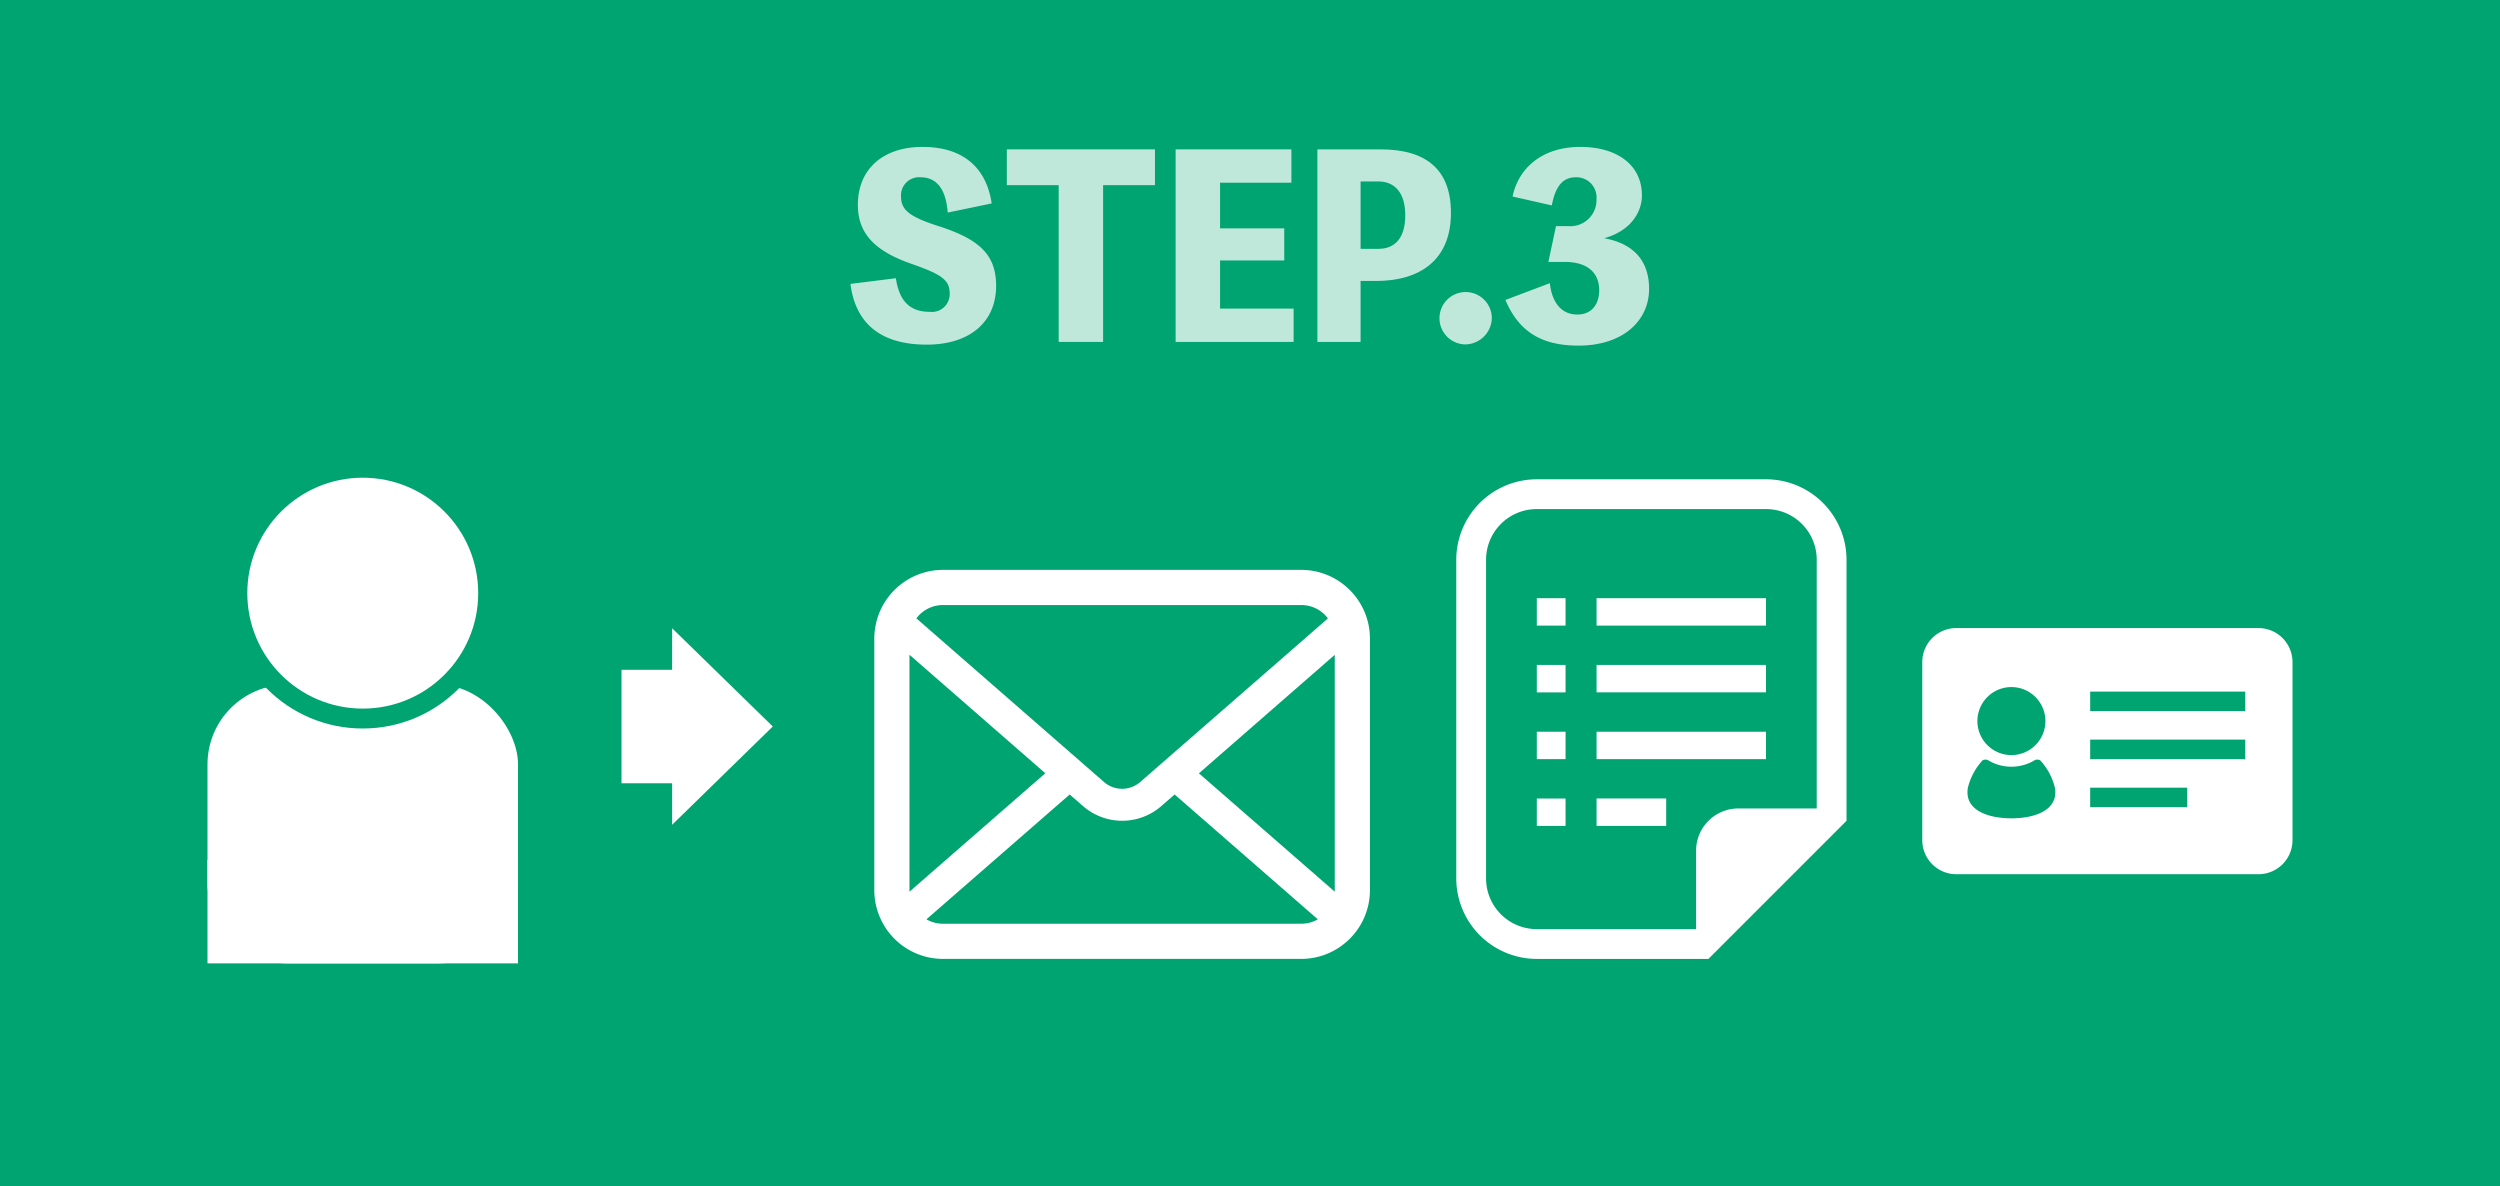
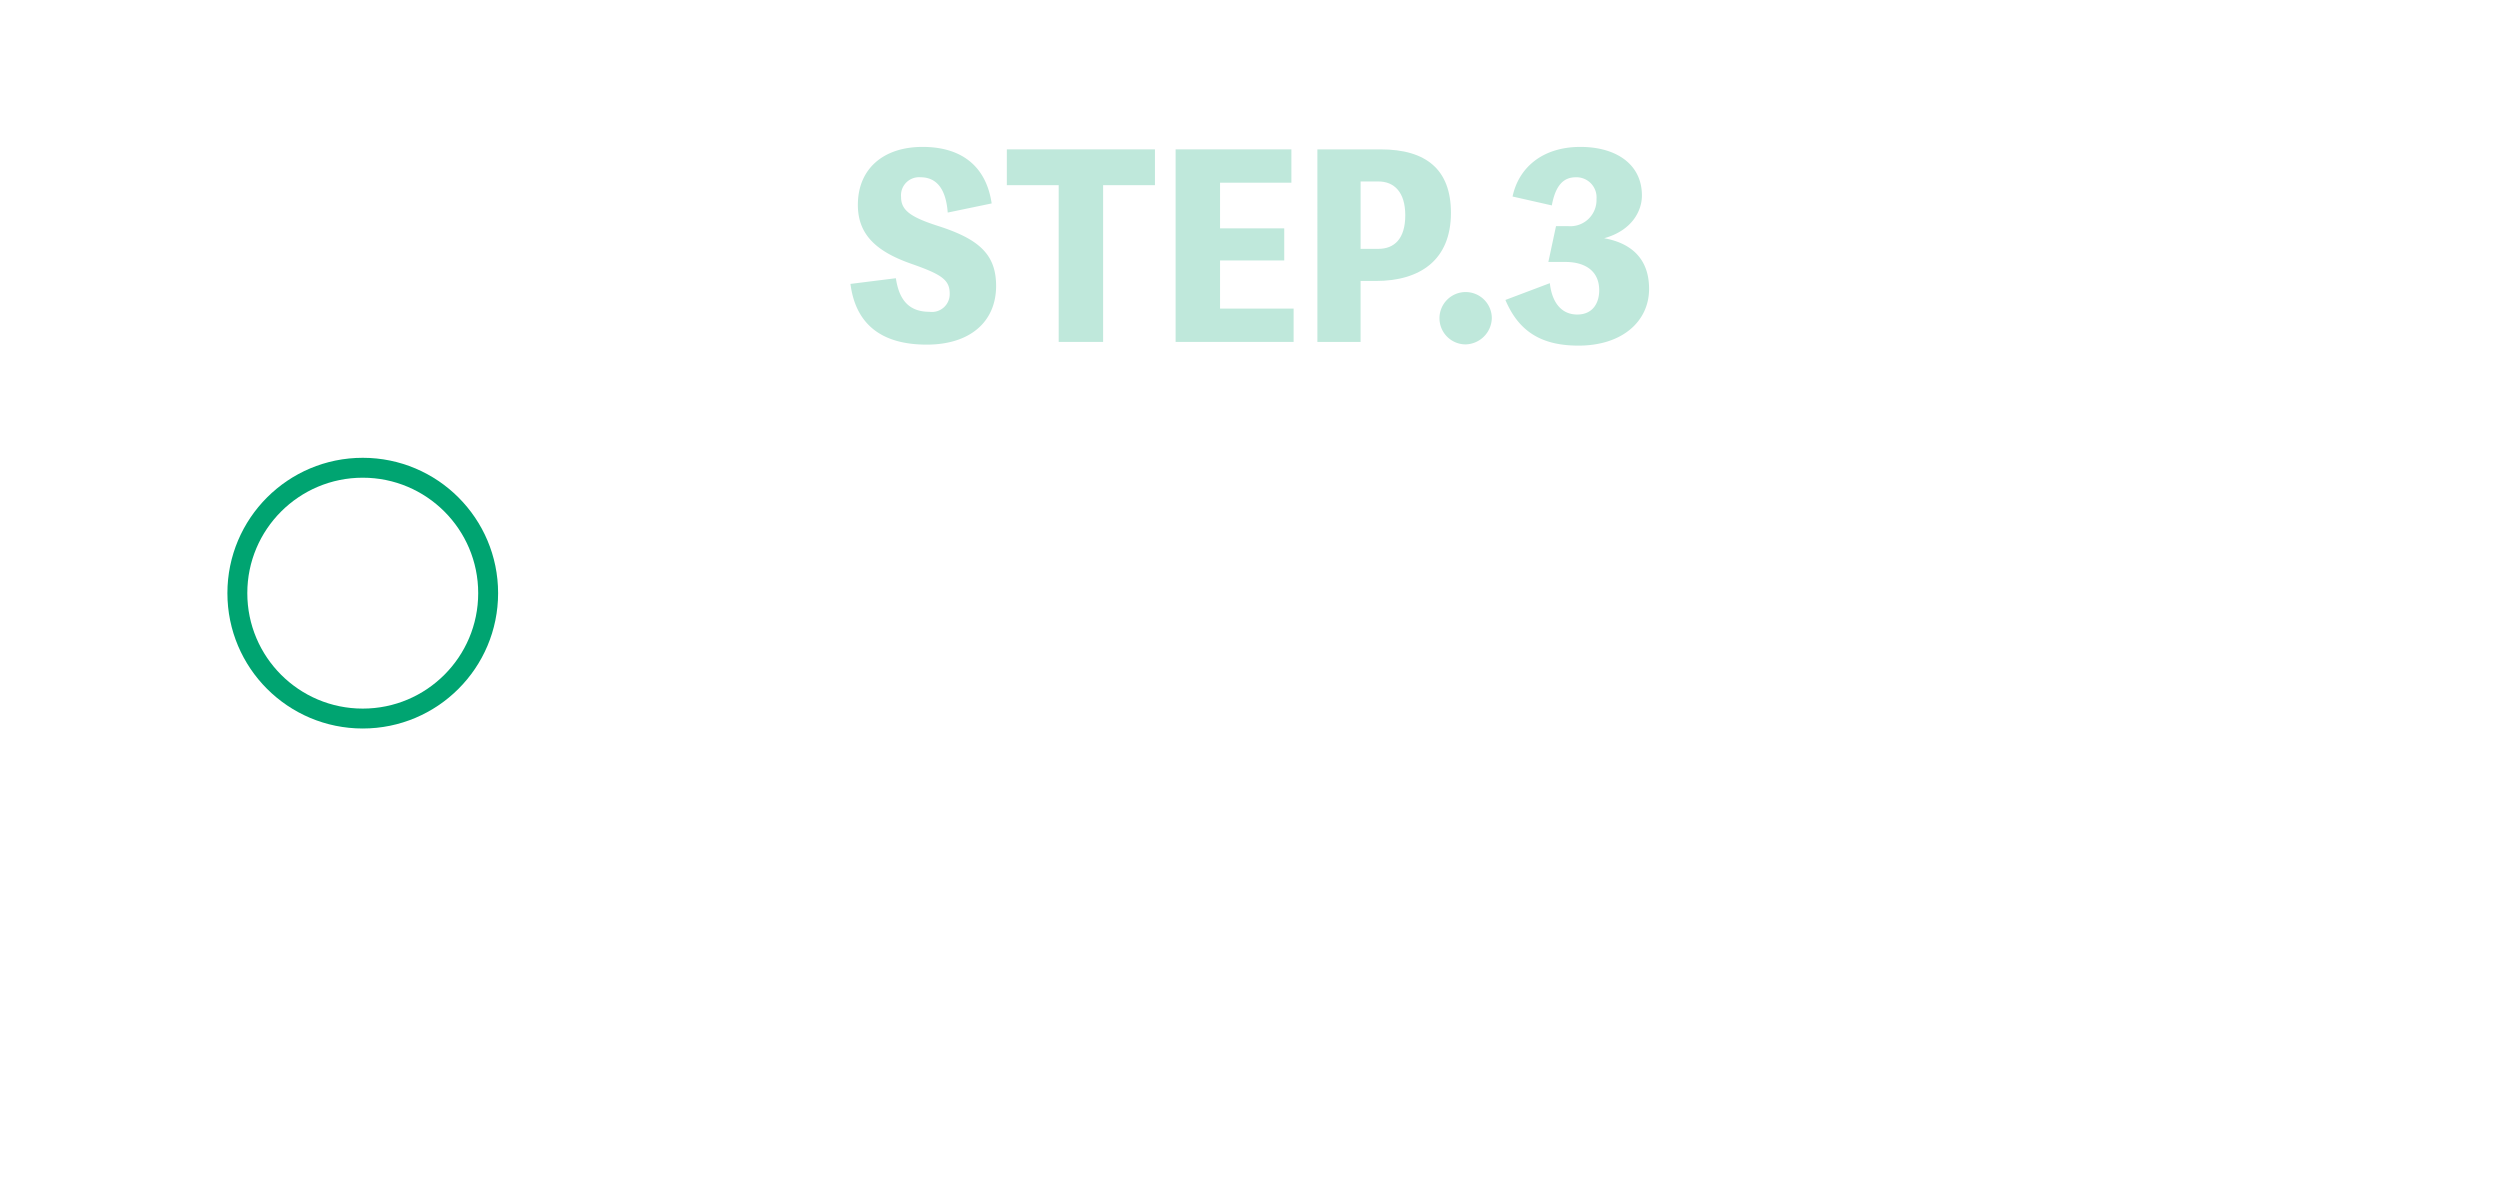
<svg xmlns="http://www.w3.org/2000/svg" id="作業用" viewBox="0 0 314 149">
  <defs>
    <style>.cls-1{fill:#00a471;}.cls-2{fill:#bfe8db;}.cls-3{fill:#fff;}.cls-4{fill:none;stroke:#00a471;stroke-miterlimit:10;stroke-width:5px;}</style>
  </defs>
-   <rect class="cls-1" width="314" height="149" />
  <path class="cls-2" d="M112.522,34.945c.403,2.729,1.644,4.217,4.217,4.217a2.237,2.237,0,0,0,2.543-2.294c0-1.736-1.055-2.419-4.868-3.752-4.402-1.55-6.666-3.689-6.666-7.379,0-4.558,3.225-7.286,8.123-7.286,4.961,0,8,2.48,8.682,7.1l-5.519,1.147c-.217-2.915-1.364-4.434-3.411-4.434a2.273,2.273,0,0,0-2.449,2.48c0,1.644,1.147,2.511,4.62,3.628,5.146,1.643,7.317,3.565,7.317,7.534,0,4.495-3.256,7.379-8.713,7.379-5.705,0-8.93-2.573-9.581-7.627Z" />
  <path class="cls-2" d="M145.062,23.257h-6.511V42.945H132.971V23.257H126.459v-4.496H145.062Z" />
  <path class="cls-2" d="M162.478,38.76v4.186H147.657V18.761h14.542v4.186h-8.961v5.736h8.062v4.03h-8.062v6.047Z" />
  <path class="cls-2" d="M173.401,18.761c5.736,0,8.837,2.542,8.837,7.969,0,5.953-3.907,8.558-9.426,8.558h-1.923v7.658h-5.426V18.761Zm-.279,12.495c1.984,0,3.38-1.24,3.38-4.217,0-2.914-1.395-4.248-3.38-4.248h-2.232v8.465Z" />
  <path class="cls-2" d="M187.372,39.938a3.377,3.377,0,0,1-3.287,3.318,3.287,3.287,0,1,1,3.287-3.318Z" />
  <path class="cls-2" d="M189.978,24.683c.744-3.534,3.659-6.231,8.526-6.231,4.435,0,7.721,2.139,7.721,6.107,0,1.953-1.271,4.403-4.744,5.364,3.473.62,5.644,2.636,5.644,6.356,0,4.062-3.349,7.131-8.868,7.131-4.65,0-7.503-1.768-9.178-5.736l5.581-2.107c.248,2.294,1.364,3.938,3.442,3.938,1.984,0,2.759-1.488,2.759-3.039,0-2.48-1.829-3.565-4.247-3.565h-2.14l.961-4.496h1.551a3.289,3.289,0,0,0,3.534-3.41,2.522,2.522,0,0,0-2.604-2.729c-1.55,0-2.542,1.022-3.008,3.534Z" />
  <path class="cls-3" d="M221.817,60.199H193.014a10.116,10.116,0,0,0-10.106,10.106v40.028A10.117,10.117,0,0,0,193.014,120.438h21.564l1.096-1.096,15.153-15.153,1.096-1.096V70.304A10.116,10.116,0,0,0,221.817,60.199Zm6.364,41.344h-9.849a5.303,5.303,0,0,0-5.303,5.304v9.85H193.014a6.364,6.364,0,0,1-6.364-6.364V70.304a6.364,6.364,0,0,1,6.364-6.364h28.803a6.363,6.363,0,0,1,6.364,6.364Zm-35.158-26.412h3.61V78.576h-3.61Zm0,8.386h3.61v3.444h-3.61Zm0,8.387h3.61V95.348h-3.61Zm0,8.387h3.61v3.444h-3.61ZM200.528,75.131h21.28V78.576H200.528Zm0,8.386h21.28v3.444H200.528Zm0,8.387h21.28V95.348H200.528Zm0,8.387h8.746v3.444H200.528Z" />
-   <path class="cls-3" d="M283.663,78.885H245.712a4.275,4.275,0,0,0-4.275,4.275v22.366a4.275,4.275,0,0,0,4.275,4.275H283.663a4.275,4.275,0,0,0,4.275-4.275V83.16A4.275,4.275,0,0,0,283.663,78.885Zm-31.031,7.411a4.271,4.271,0,1,1-4.271,4.272A4.272,4.272,0,0,1,252.631,86.296Zm0,16.485c-2.934,0-5.939-1.016-5.47-3.828a7.848,7.848,0,0,1,1.853-3.46.834.834,0,0,1,.628-.045,5.675,5.675,0,0,0,5.976,0,.837.837,0,0,1,.629.045,7.856,7.856,0,0,1,1.853,3.46C258.569,101.766,255.565,102.782,252.631,102.782Zm22.085-1.401H262.525V98.929H274.716Zm7.289-6.033h-19.48V92.896h19.48Zm0-6.033h-19.48V86.863h19.48Z" />
-   <rect class="cls-3" x="26.062" y="86" width="39" height="35" rx="10" />
-   <rect class="cls-3" x="26.062" y="108" width="39" height="13" />
  <circle class="cls-4" cx="45.562" cy="74.5" r="14.5" />
  <circle class="cls-3" cx="45.562" cy="74.5" r="14.5" />
  <polygon class="cls-3" points="97.062 91.247 84.417 78.906 84.417 84.126 78.062 84.126 78.062 98.374 84.417 98.374 84.417 103.594 97.062 91.247" />
-   <path class="cls-3" d="M171.902,78.533a8.611,8.611,0,0,0-1.783-3.776,7.439,7.439,0,0,0-.586-.65,8.616,8.616,0,0,0-6.105-2.531H118.447a8.628,8.628,0,0,0-6.105,2.531,7.592,7.592,0,0,0-.586.65A8.509,8.509,0,0,0,109.981,78.533a8.352,8.352,0,0,0-.169,1.679v31.591a8.585,8.585,0,0,0,.715,3.429,8.464,8.464,0,0,0,1.815,2.675c.193.193.385.37.595.546a8.627,8.627,0,0,0,5.51,1.984h44.98a8.572,8.572,0,0,0,5.51-1.992,7.455,7.455,0,0,0,.595-.539,8.643,8.643,0,0,0,1.823-2.675v-.008a8.544,8.544,0,0,0,.707-3.421V80.212A8.89,8.89,0,0,0,171.902,78.533Zm-56.435-1.301a4.171,4.171,0,0,1,2.98-1.237h44.98a4.149,4.149,0,0,1,3.359,1.679L143.211,98.221a3.46,3.46,0,0,1-4.546,0L115.098,77.665A3.186,3.186,0,0,1,115.467,77.232Zm-1.237,34.572V82.237L131.291,97.12l-17.052,14.868A1.266,1.266,0,0,1,114.23,111.803Zm49.198,4.216H118.447a4.159,4.159,0,0,1-2.088-.553L134.351,99.787l1.68,1.461a7.475,7.475,0,0,0,9.823,0l1.679-1.461,17.984,15.679A4.164,4.164,0,0,1,163.428,116.02Zm4.217-4.216a1.316,1.316,0,0,1-.008.184L150.584,97.129l17.06-14.884Z" />
</svg>